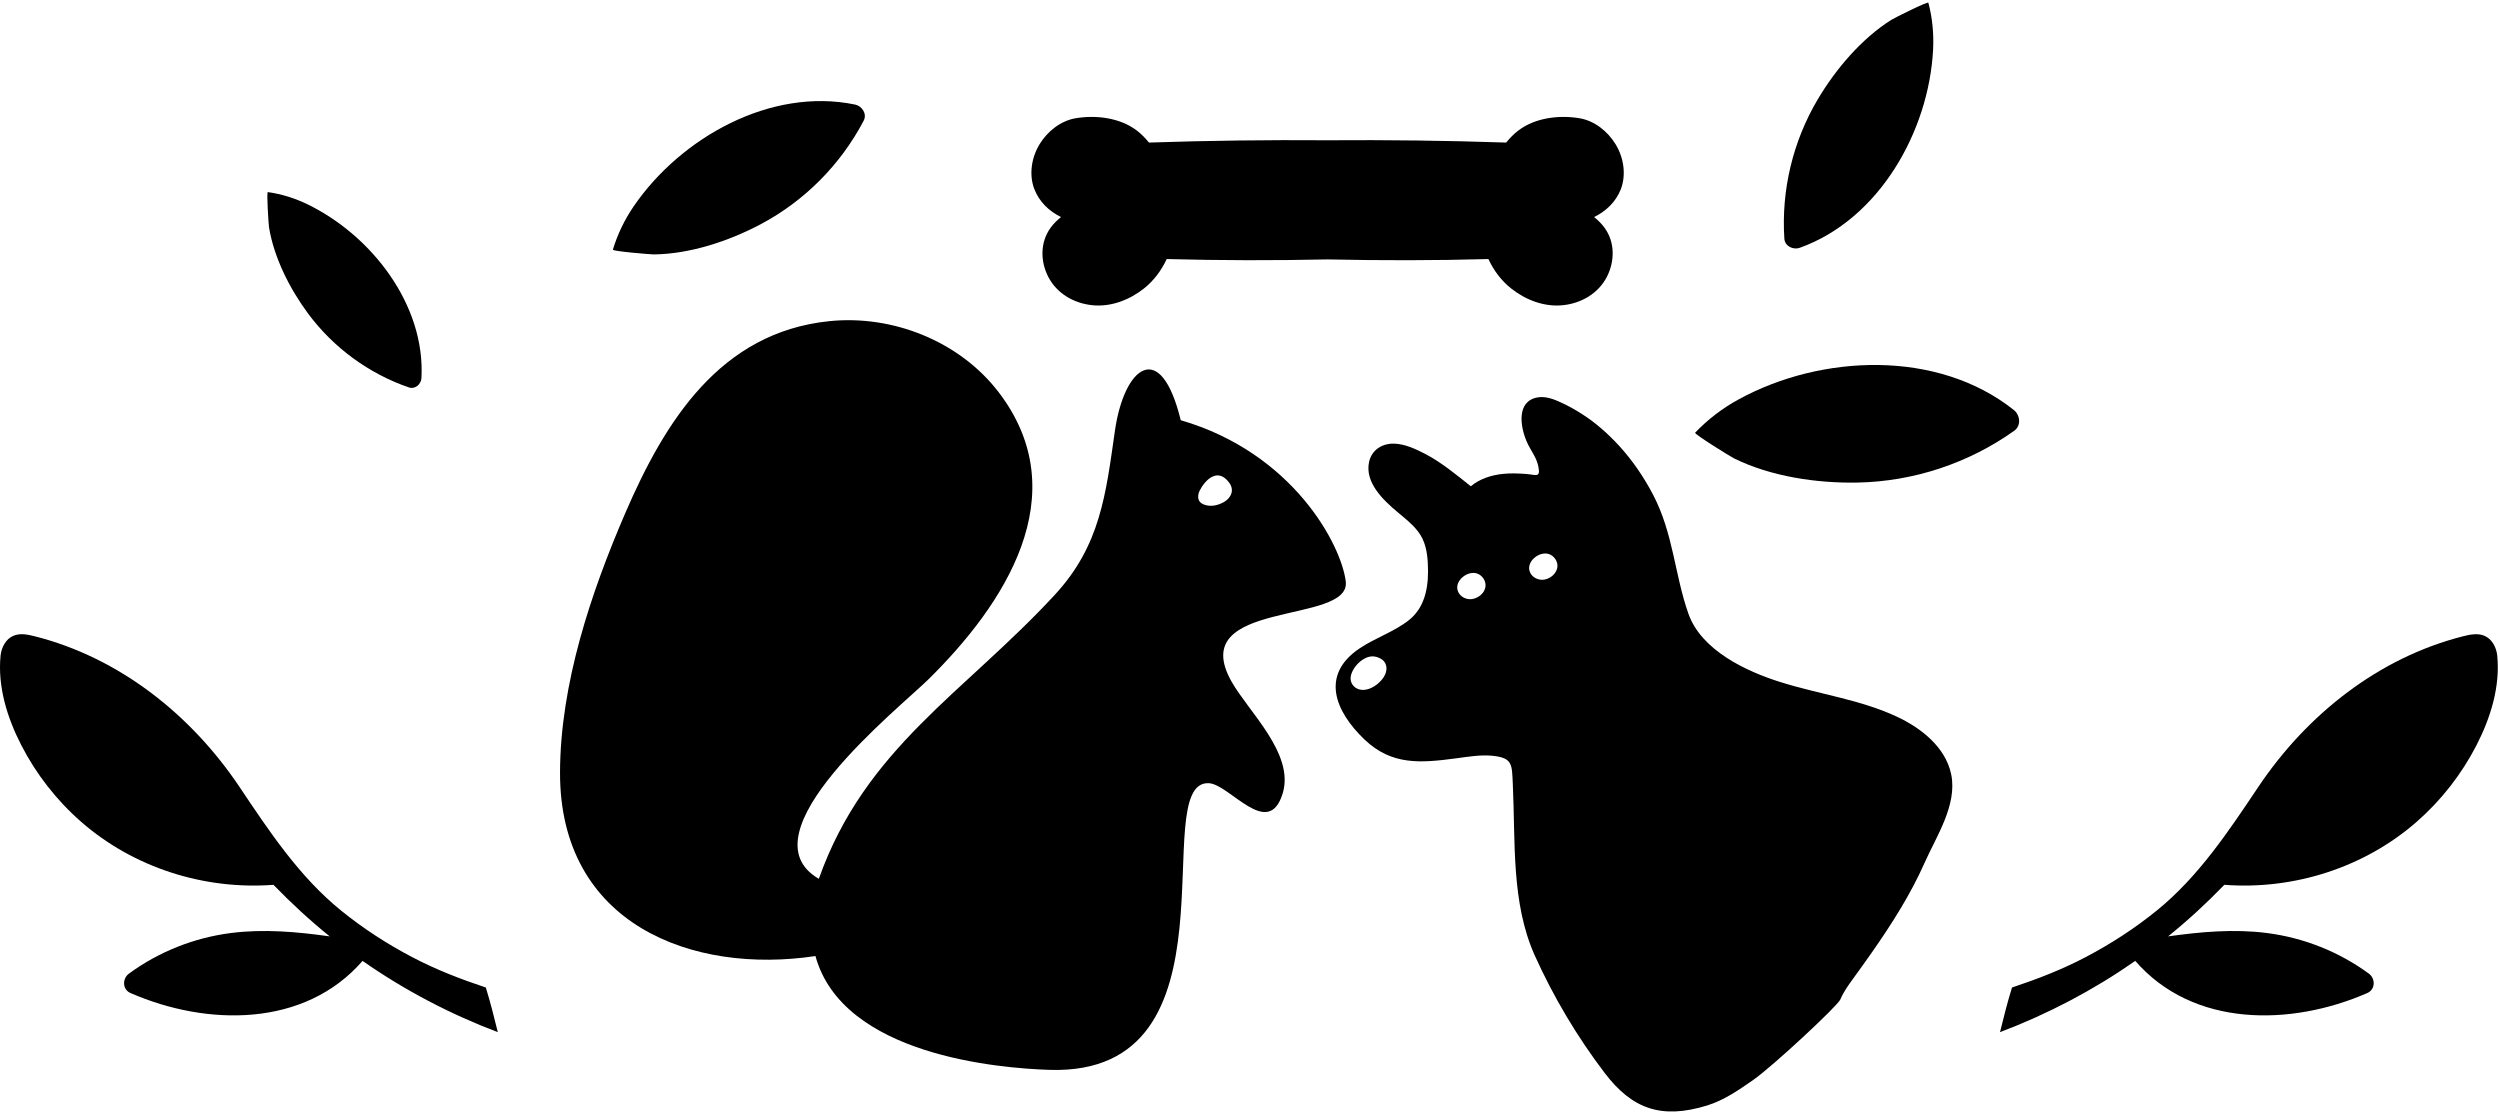
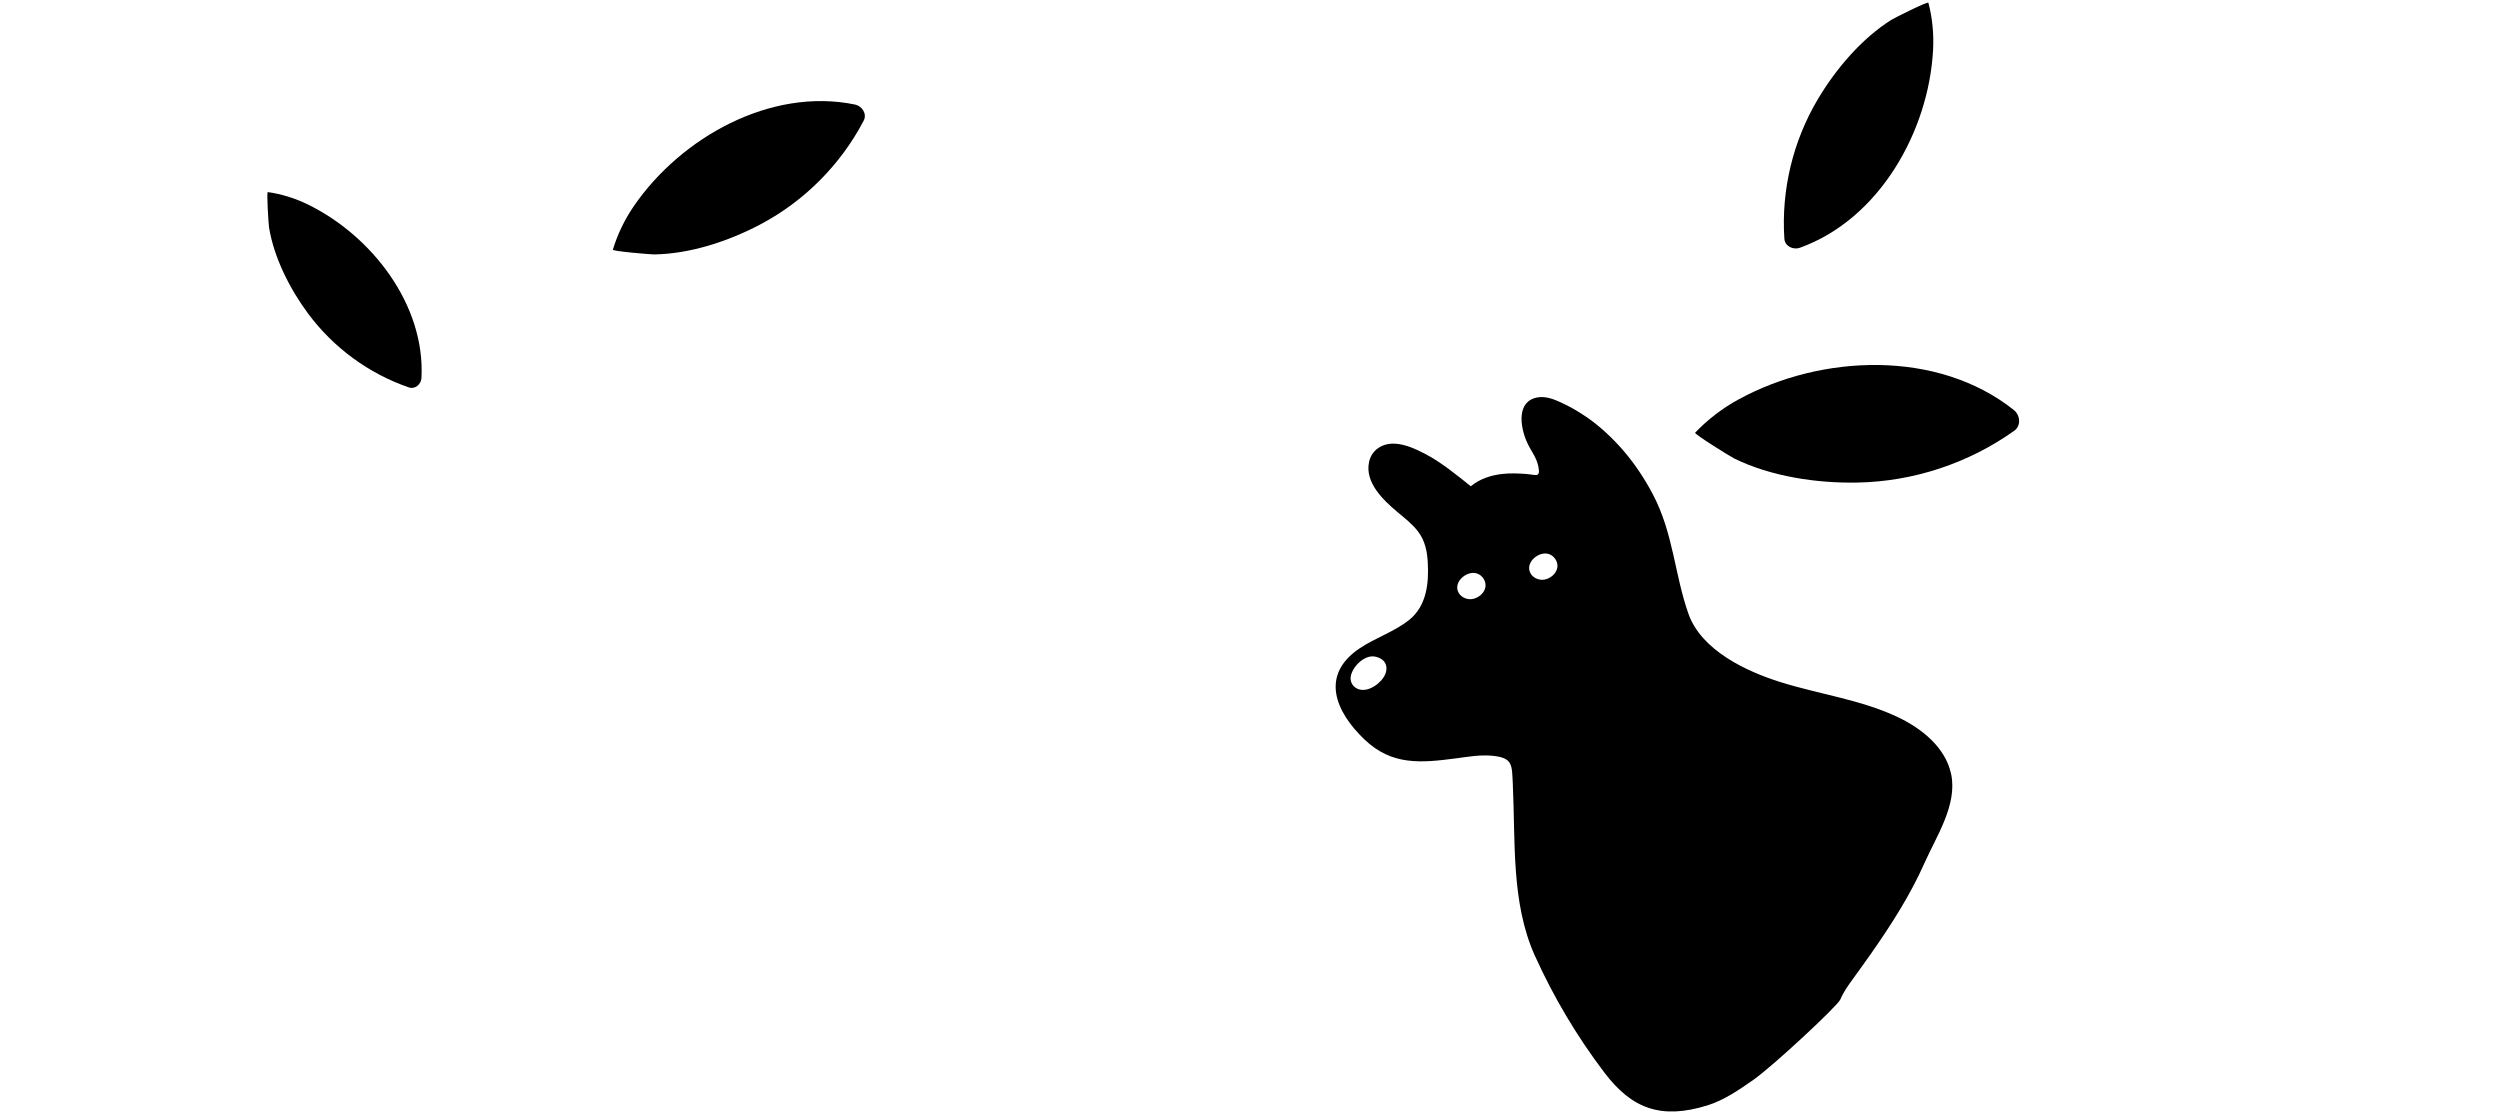
<svg xmlns="http://www.w3.org/2000/svg" width="950" height="423" viewBox="0 0 950 423" fill="none">
-   <path d="M615.933 71.854C618.037 66.307 616.971 59.749 613.911 54.803C610.933 49.912 605.932 45.895 600.249 44.939C592.516 43.627 583.417 44.72 577.023 49.557C575.219 50.923 573.716 52.481 572.35 54.175C549.753 53.41 527.128 53.136 504.476 53.3C481.851 53.136 459.199 53.41 436.602 54.175C435.235 52.481 433.732 50.923 431.929 49.557C425.535 44.72 416.436 43.627 408.703 44.939C402.992 45.923 398.019 49.939 395.041 54.803C392.008 59.749 390.915 66.307 393.046 71.854C394.959 76.745 398.593 80.215 403.184 82.483C401.708 83.685 400.369 84.969 399.222 86.554C395.205 92.101 395.314 99.315 398.347 105.217C401.599 111.502 407.965 115.191 414.851 115.956C422.01 116.775 429.169 114.016 434.716 109.616C438.405 106.693 441.329 102.785 443.351 98.441C463.735 98.987 484.119 99.014 504.476 98.577C524.86 99.014 545.244 99.014 565.601 98.441C567.596 102.785 570.547 106.693 574.236 109.616C579.782 114.016 586.942 116.775 594.101 115.956C600.986 115.191 607.353 111.502 610.605 105.217C613.638 99.315 613.747 92.074 609.73 86.554C608.583 84.969 607.244 83.685 605.768 82.483C610.386 80.188 614.02 76.718 615.933 71.854Z" fill="black" />
  <path d="M741.38 293.948C739.221 284.084 730.423 276.925 721.269 272.553C707.197 265.858 691.431 263.864 676.566 259.191C663.56 255.12 646.536 247.141 641.618 233.26C636.317 218.286 635.907 202.684 628.065 187.792C624.595 181.207 620.387 175.031 615.386 169.539C611.233 165.003 606.642 160.877 601.478 157.544C598.828 155.822 596.068 154.265 593.199 152.953C590.466 151.696 587.351 150.467 584.291 151.013C576.175 152.434 577.706 162.079 580.083 167.654C581.586 171.233 583.908 173.61 584.619 177.518C585.384 181.617 583.69 180.414 580.001 180.114C577.023 179.895 574.017 179.759 571.038 180.086C566.667 180.551 562.295 181.944 558.906 184.786C553.578 180.524 547.703 175.687 541.637 172.517C538.058 170.659 533.986 168.747 529.888 168.583C525.379 168.419 521.308 170.851 520.269 175.441C518.493 183.283 525.598 190.005 530.953 194.514C533.74 196.864 536.664 199.077 538.877 202.001C541.583 205.526 542.375 209.761 542.566 214.078C543.003 221.838 541.992 230.282 535.598 235.473C529.915 240.064 522.729 242.305 516.69 246.349C501.525 256.513 507.427 270.449 518.548 281.051C528.931 290.915 539.834 289.959 553.441 288.155C557.895 287.554 562.677 286.734 567.186 287.199C574.891 287.991 574.509 290.56 574.864 297.883C575.902 319.66 574.181 343.023 583.225 363.107C590.357 378.9 599.265 393.901 609.757 407.7C620.141 421.363 631.289 425.489 648.804 420.051C655.198 418.056 660.772 414.176 666.265 410.351C673.615 405.214 698.289 382.261 699.327 379.802C700.53 376.933 702.361 374.392 704.191 371.878C706.514 368.653 708.864 365.429 711.132 362.178C718.728 351.302 725.914 340.099 731.297 327.967C735.778 317.857 743.757 306.025 741.489 294.413C741.462 294.276 741.435 294.112 741.38 293.948ZM523.658 259.738C521.8 261.322 519.012 262.689 516.499 261.978C514.367 261.377 512.919 259.355 513.274 257.142C513.821 253.48 518.165 249.081 522.018 249.436C523.138 249.546 524.286 249.983 525.188 250.638C526.363 251.486 526.909 252.797 526.855 254.218C526.745 256.431 525.27 258.344 523.658 259.738ZM559.507 227.631C557.24 228.014 554.726 226.784 553.961 224.544C552.622 220.636 557.759 216.647 561.366 217.958C563.333 218.669 564.754 220.827 564.481 222.931C564.153 225.363 561.857 227.221 559.507 227.631ZM586.832 220.254C584.564 220.636 582.05 219.406 581.285 217.166C579.946 213.258 585.083 209.269 588.69 210.581C590.658 211.291 592.078 213.45 591.805 215.554C591.45 217.986 589.155 219.871 586.832 220.254Z" fill="black" />
-   <path d="M511.389 220.937C509.668 207.001 491.36 172.108 448.679 159.675C441.028 128.279 427.175 139.291 423.677 163.637C420.207 187.874 418.158 207.247 400.861 225.992C366.459 263.262 328.751 284.275 311.154 333.951C281.644 316.819 341.539 269.247 352.797 258.153C381.406 230.008 409.332 188.092 379.493 149.046C364.711 129.727 339.271 119.535 315.062 122.049C273.638 126.339 252.68 160.085 237.651 194.869C224.508 225.309 212.922 259.956 212.813 293.456C212.622 351.275 263.118 370.348 309.87 363.298C320.226 401.033 379.548 405.924 398.839 406.553C473.572 408.875 435.591 296.708 459.281 297.609C467.26 297.91 482.042 319.414 487.453 301.38C491.934 286.379 474.446 270.449 467.998 259.027C450.155 227.385 513.466 237.687 511.389 220.937ZM465.101 190.77C462.697 192.109 460.429 192.492 458.297 191.973C455.838 191.371 454.909 189.896 455.456 187.546C455.947 185.442 461.549 176.206 466.987 183.283C469.418 186.398 467.506 189.431 465.101 190.77Z" fill="black" />
-   <path d="M48.993 369.978C60.36 361.671 73.695 356.343 87.794 354.54C100.254 352.955 112.851 354.075 125.284 355.824C117.742 349.731 110.638 343.173 103.916 336.232C77.575 338.227 50.769 329.702 30.877 312.323C21.45 304.098 13.717 294.125 8.061 283.113C2.733 272.73 -0.956 260.871 0.219 249.121C0.547 245.979 2.214 242.782 5.137 241.58C7.624 240.541 10.438 241.088 13.034 241.744C45.386 249.886 72.656 271.664 90.964 298.961C102.194 315.711 113.643 333.063 129.574 345.987C137.962 352.791 147.061 358.693 156.652 363.721C165.697 368.475 175.069 372.082 184.605 375.252C186.354 380.826 187.748 386.537 189.169 392.22C170.97 385.334 153.701 376.263 137.771 365.142C115.775 390.471 78.641 390.034 49.594 377.356C46.425 375.989 46.48 371.836 48.993 369.978Z" fill="black" />
-   <path d="M900.175 369.978C888.808 361.671 875.474 356.343 861.374 354.54C848.914 352.955 836.318 354.075 823.885 355.824C831.426 349.731 838.531 343.173 845.253 336.232C871.594 338.227 898.399 329.702 918.291 312.323C927.718 304.098 935.451 294.125 941.107 283.113C946.436 272.73 950.125 260.871 948.95 249.121C948.622 245.979 946.955 242.782 944.031 241.58C941.545 240.541 938.73 241.088 936.134 241.744C903.782 249.886 876.512 271.664 858.205 298.961C846.974 315.711 835.525 333.063 819.595 345.987C811.206 352.791 802.107 358.693 792.516 363.721C783.472 368.475 774.099 372.082 764.563 375.252C762.814 380.826 761.421 386.537 760 392.22C778.198 385.334 795.467 376.263 811.398 365.142C833.394 390.471 870.528 390.034 899.574 377.356C902.716 375.989 902.689 371.836 900.175 369.978Z" fill="black" />
  <path d="M240.842 78.346C237.372 83.401 234.667 89.002 232.89 94.877C232.699 95.478 247.181 96.681 248.493 96.681C262.237 96.517 277.02 91.598 289.07 85.204C305.71 76.379 319.455 62.552 328.199 45.857C329.565 43.261 327.57 40.283 324.947 39.736C292.895 33.096 258.74 52.251 240.842 78.346Z" fill="black" />
  <path d="M660.649 151.785C654.548 155.11 648.974 159.37 644.161 164.416C643.67 164.93 657.66 173.555 658.983 174.213C672.943 181.08 690.371 183.672 705.835 183.374C727.136 182.973 748.076 176.036 765.429 163.671C768.126 161.742 767.648 157.715 765.282 155.823C736.291 132.74 692.049 134.597 660.649 151.785Z" fill="black" />
  <path d="M116.788 77.605C112.07 75.326 106.996 73.733 101.776 72.994C101.239 72.91 102.059 85.295 102.227 86.377C104.109 97.95 110.155 109.827 117.098 119.186C126.693 132.107 140.126 141.969 155.378 147.223C157.749 148.038 160.019 145.99 160.149 143.701C161.692 115.802 141.146 89.416 116.788 77.605Z" fill="black" />
  <path d="M734.573 18.93C734.888 12.934 734.32 6.868 732.783 1.03C732.633 0.425 719.895 6.812 718.824 7.473C707.417 14.62 697.536 26.297 690.718 37.798C681.309 53.686 676.842 72.262 678.057 90.703C678.248 93.568 681.422 95.052 683.902 94.168C714.103 83.356 732.931 49.916 734.573 18.93Z" fill="black" />
</svg>